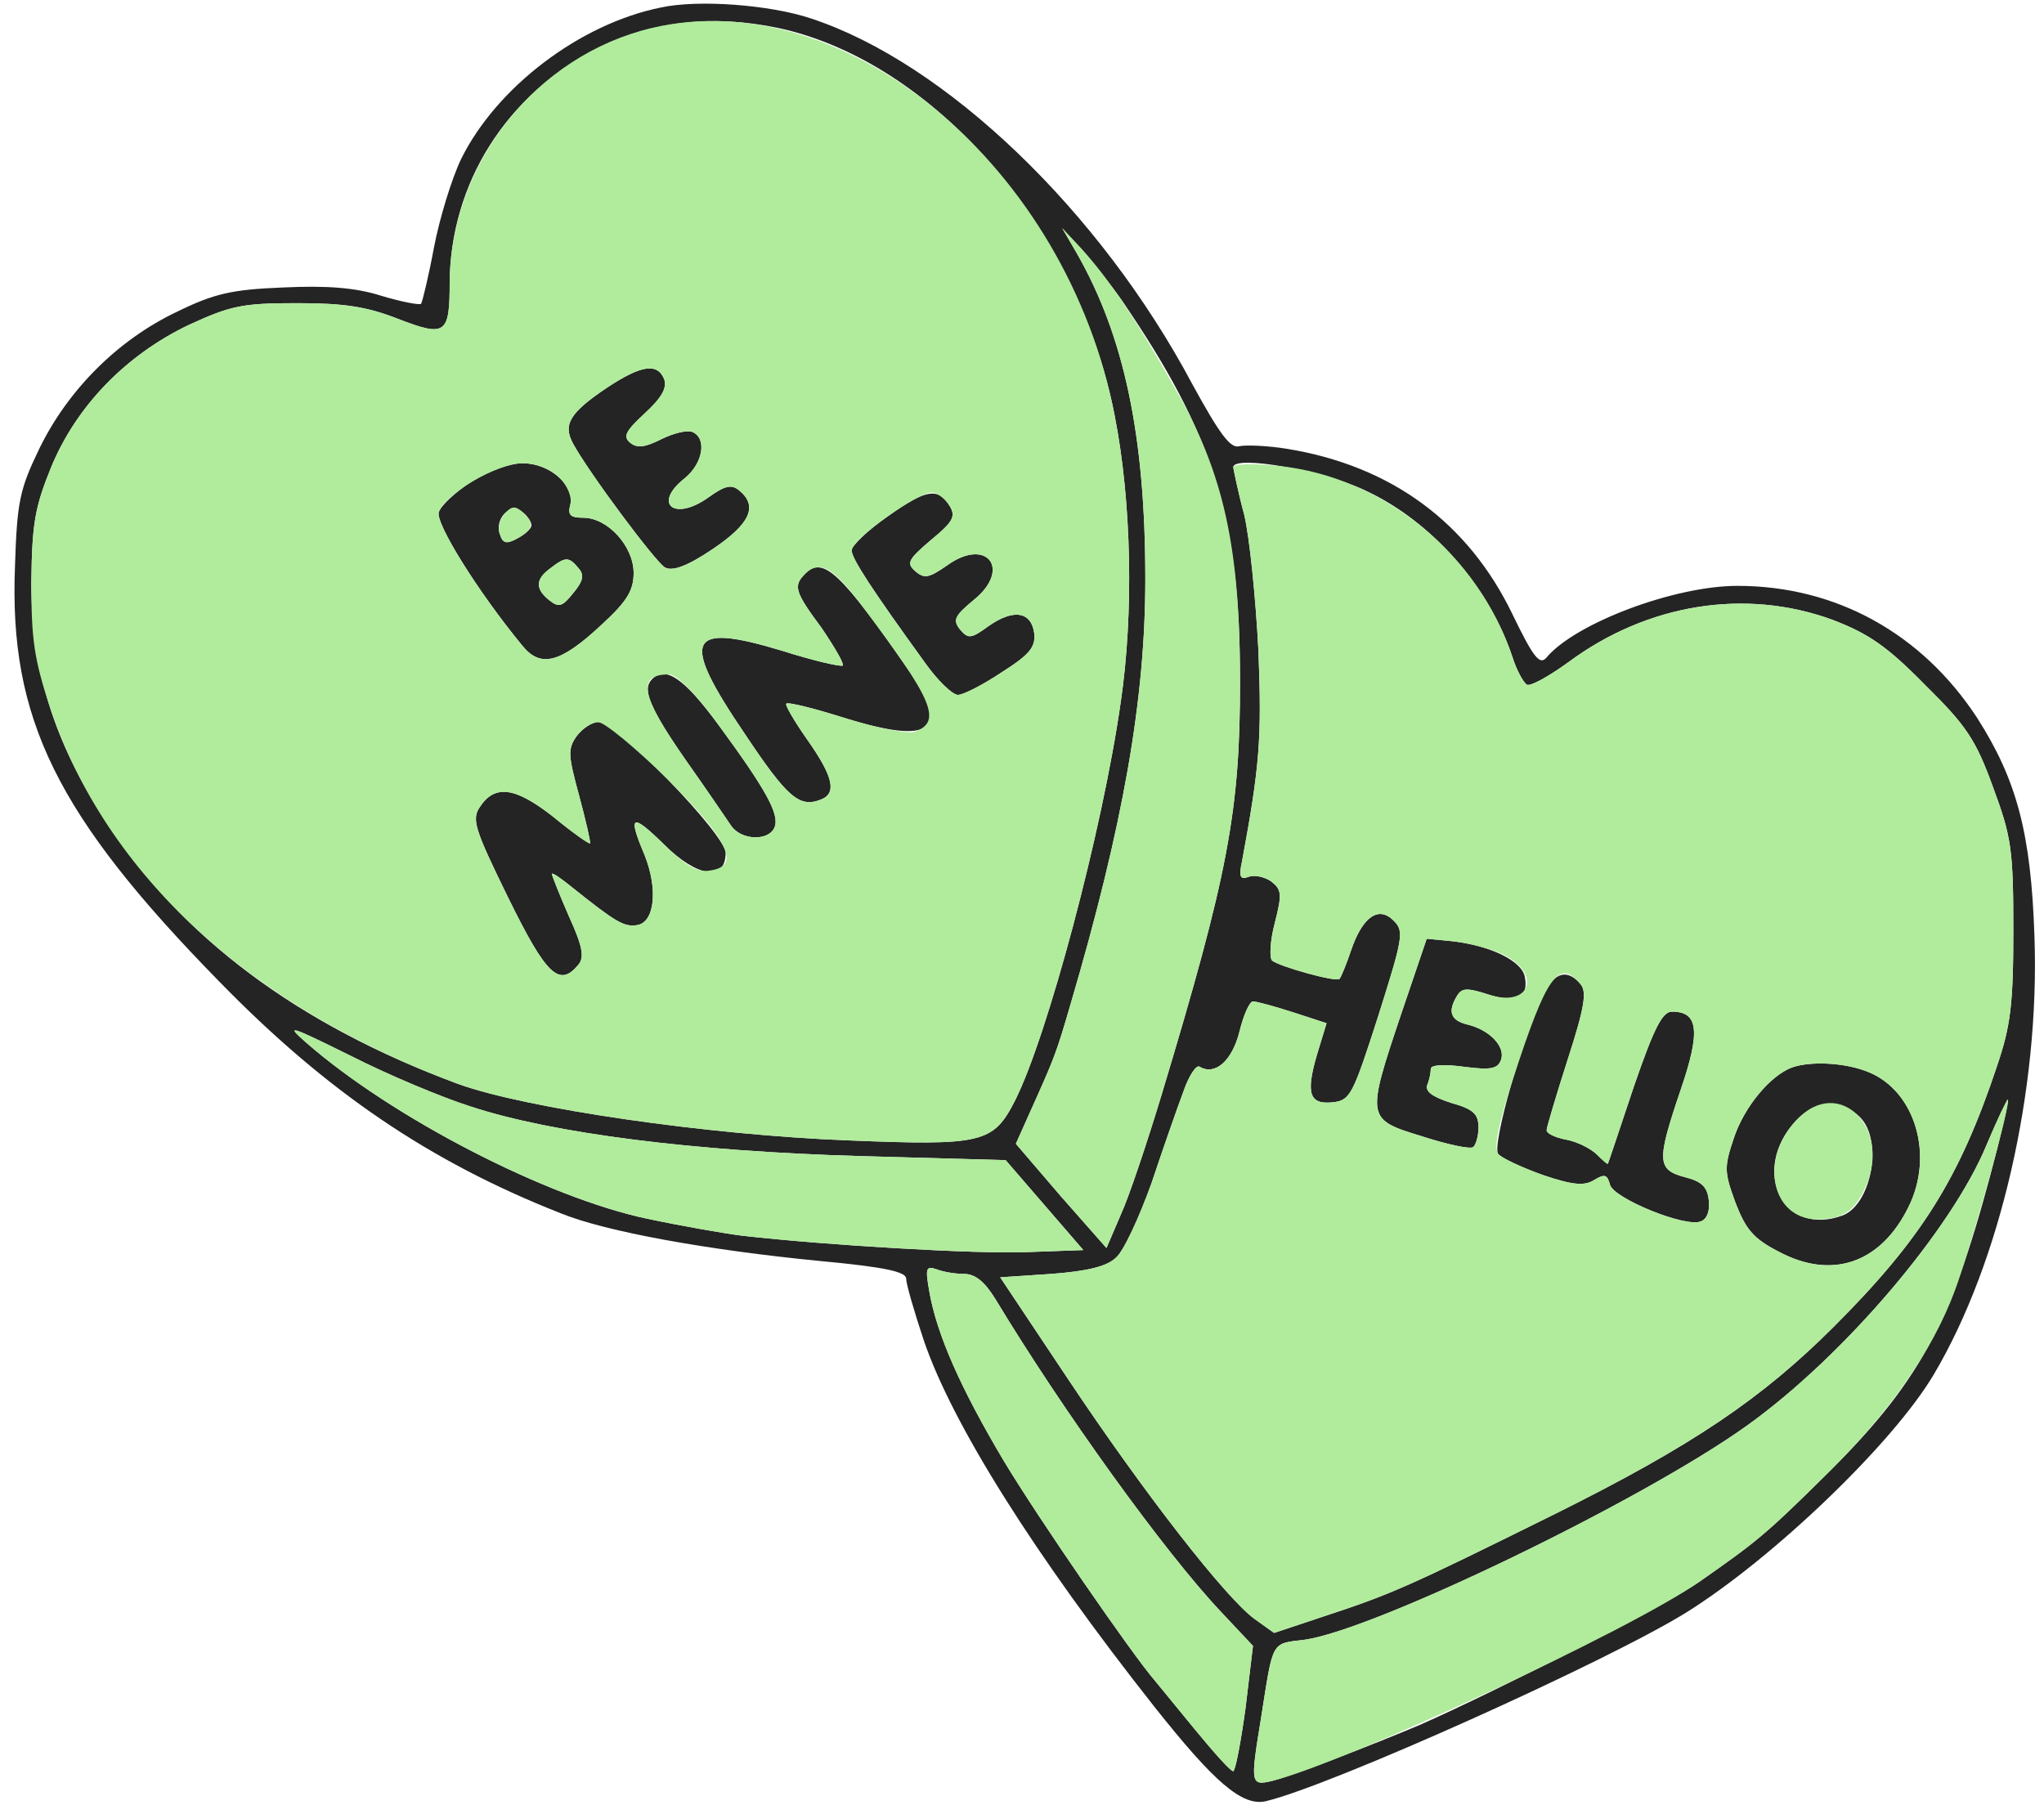
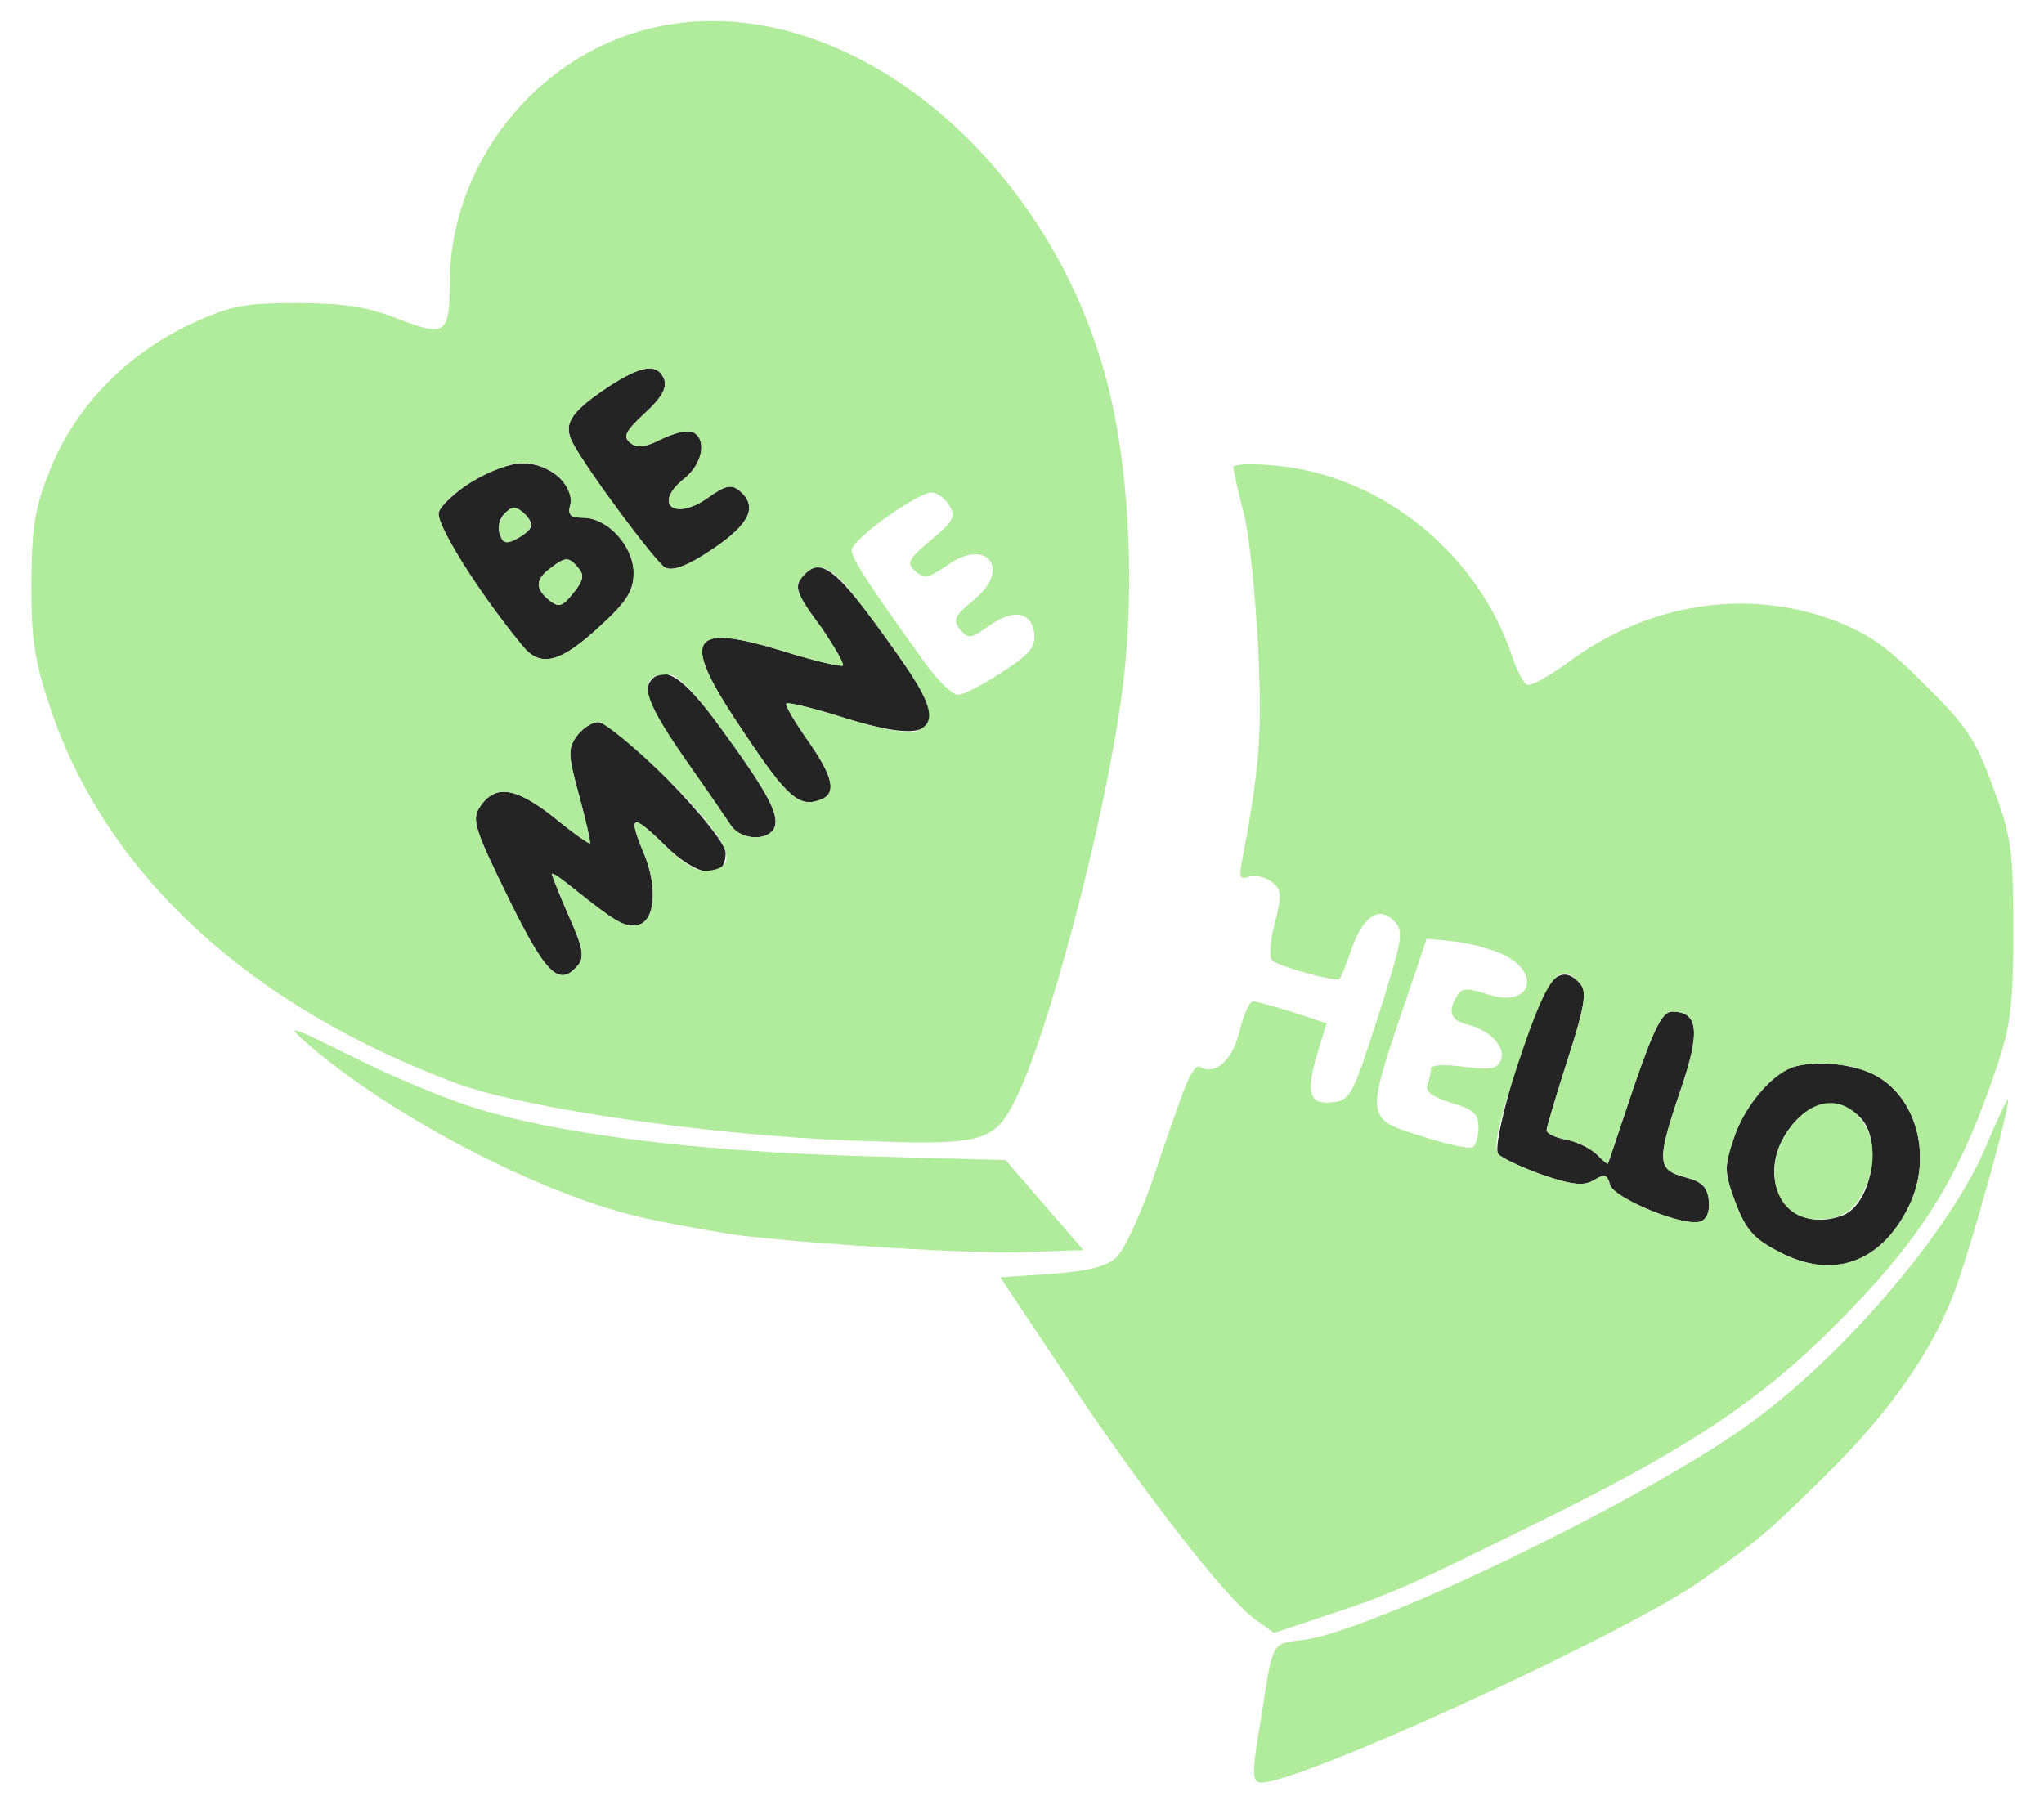
<svg xmlns="http://www.w3.org/2000/svg" version="1.0" width="300pt" height="265pt" viewBox="0 0 300 265" preserveAspectRatio="xMidYMid meet">
  <g transform="translate(0,265) scale(0.1,-0.1)" fill="#242424" stroke="none">
-     <path class="node" id="node1" d="M970 2639 c-119 -24 -241 -117 -293 -222 -14 -29 -32 -88 -40 -130 -8 -43 -17 -80 -19 -83 -3 -2 -29 3 -59 12 -38 12 -80 15 -144 12 -75 -3 -101 -9 -156 -36 -86 -41 -159 -114 -201 -200 -29 -60 -33 -78 -36 -173 -9 -224 61 -366 300 -610 157 -161 308 -264 501 -340 66 -27 216 -54 380 -70 97 -9 127 -16 127 -26 0 -8 12 -49 26 -91 42 -123 162 -314 338 -537 88 -111 129 -147 164 -139 96 23 499 204 617 277 128 80 303 248 363 349 98 165 156 419 148 643 -5 152 -26 230 -84 321 -81 124 -207 194 -352 194 -93 0 -238 -55 -280 -105 -10 -12 -19 -1 -50 63 -65 135 -178 218 -330 243 -30 5 -62 6 -71 4 -13 -4 -29 18 -69 91 -135 254 -362 472 -560 537 -60 20 -165 28 -220 16z m172 -30 c228 -49 441 -294 494 -569 25 -127 28 -291 9 -420 -27 -190 -108 -492 -155 -585 -32 -63 -47 -67 -245 -59 -207 8 -474 47 -573 83 -235 87 -406 215 -517 386 -77 118 -109 224 -109 350 1 86 5 110 29 169 37 90 110 165 202 209 61 28 78 32 158 32 70 0 103 -5 149 -23 70 -27 76 -23 76 53 1 146 83 276 217 344 80 40 169 50 265 30z m504 -399 c136 -199 174 -321 174 -560 0 -191 -17 -282 -116 -610 -21 -69 -47 -147 -59 -173 l-21 -49 -67 76 -66 77 21 47 c36 80 38 85 59 157 78 265 110 449 110 625 0 210 -31 357 -101 479 l-21 36 28 -30 c15 -17 42 -51 59 -75z m360 -281 c96 -45 180 -141 214 -244 6 -19 16 -37 21 -40 5 -3 32 12 61 33 116 86 260 109 388 62 52 -20 79 -38 135 -95 61 -60 75 -81 100 -150 27 -73 30 -91 30 -210 0 -110 -4 -141 -24 -200 -55 -165 -111 -254 -239 -382 -106 -106 -208 -175 -409 -275 -214 -106 -240 -118 -341 -151 l-72 -24 -28 20 c-42 30 -162 184 -274 352 l-100 150 75 5 c53 4 82 11 95 24 11 9 34 59 52 109 17 51 38 111 47 135 8 23 19 40 24 36 22 -13 47 8 58 51 6 25 15 45 20 45 5 0 31 -7 59 -16 l49 -16 -14 -46 c-17 -58 -11 -74 24 -70 25 3 29 12 66 127 36 114 38 124 23 139 -22 23 -46 7 -63 -43 -7 -21 -15 -40 -17 -42 -5 -5 -88 18 -99 27 -4 4 -3 29 4 55 11 43 10 49 -5 61 -10 7 -25 10 -33 7 -13 -5 -15 0 -10 23 26 140 29 180 24 309 -4 77 -13 167 -21 200 -9 33 -15 64 -16 69 0 19 135 -5 196 -35z m-1316 -903 c121 -40 329 -66 571 -73 l215 -6 57 -66 57 -66 -83 -3 c-73 -3 -294 10 -417 24 -25 3 -88 14 -140 25 -147 31 -374 148 -500 258 -32 28 -26 26 65 -19 55 -28 134 -61 175 -74z m2231 -102 c-59 -221 -106 -306 -243 -441 -87 -86 -101 -97 -184 -155 -45 -32 -303 -163 -410 -210 -73 -31 -189 -75 -216 -82 -33 -8 -33 -5 -17 93 18 114 14 108 64 114 104 15 497 205 650 315 142 102 300 288 351 412 16 38 30 67 31 66 2 -1 -10 -52 -26 -112z m-1506 -144 c16 0 30 -11 46 -37 99 -164 248 -371 331 -459 l47 -50 -11 -92 c-7 -51 -15 -92 -18 -92 -4 0 -28 27 -56 61 -27 33 -54 66 -59 72 -33 38 -171 238 -222 323 -63 106 -98 185 -109 248 -6 34 -5 38 10 33 10 -4 28 -7 41 -7z" />
    <path class="node" id="node2" d="M891 2081 c-55 -37 -65 -54 -50 -82 22 -41 121 -174 135 -182 11 -6 33 2 70 27 55 37 67 63 39 86 -11 9 -20 8 -45 -10 -50 -36 -83 -10 -35 28 27 22 33 59 11 68 -8 3 -28 -2 -46 -11 -24 -12 -35 -13 -45 -5 -11 9 -7 17 21 43 25 23 33 37 29 50 -10 25 -34 21 -84 -12z" />
    <path class="node" id="node3" d="M692 1943 c-23 -15 -45 -35 -48 -45 -5 -16 57 -116 122 -195 27 -34 56 -27 117 30 37 34 47 50 47 76 0 39 -38 81 -74 81 -19 0 -23 4 -19 19 7 28 -30 61 -70 61 -19 0 -51 -12 -75 -27z m88 -64 c0 -5 -9 -13 -20 -19 -16 -9 -22 -8 -26 5 -9 23 15 48 32 34 8 -6 14 -15 14 -20z m69 -63 c9 -10 7 -19 -8 -37 -16 -20 -21 -21 -35 -10 -21 17 -20 31 2 47 22 17 27 17 41 0z" />
-     <path class="node" id="node4" d="M1303 1892 c-29 -20 -53 -43 -53 -50 0 -12 31 -59 107 -164 19 -27 41 -48 49 -48 8 0 37 15 64 33 41 26 50 37 48 57 -4 32 -30 37 -67 11 -26 -19 -30 -19 -42 -5 -11 14 -8 20 21 44 55 45 18 92 -40 50 -26 -18 -33 -20 -46 -9 -14 12 -12 17 22 46 33 27 37 35 28 50 -17 28 -35 25 -91 -15z" />
    <path class="node" id="node5" d="M1182 1808 c-18 -18 -16 -26 24 -80 19 -28 33 -52 31 -55 -3 -2 -43 7 -90 22 -139 42 -149 18 -54 -122 62 -93 80 -109 111 -97 25 9 19 34 -19 88 -19 27 -33 51 -31 53 2 3 42 -7 89 -22 124 -38 152 -17 92 69 -101 146 -127 170 -153 144z" />
    <path class="node" id="node6" d="M957 1653 c-15 -15 -4 -42 49 -118 31 -44 61 -88 67 -97 15 -22 56 -23 64 -2 7 19 -12 54 -84 152 -49 66 -76 85 -96 65z" />
    <path class="node" id="node7" d="M846 1569 c-13 -19 -12 -28 4 -87 10 -37 17 -68 16 -70 -2 -1 -26 16 -54 39 -56 44 -86 48 -108 14 -12 -18 -7 -33 42 -133 56 -114 75 -132 103 -98 9 11 6 27 -14 71 -14 32 -25 60 -25 62 0 3 13 -6 29 -19 65 -52 77 -59 96 -56 26 4 31 53 11 103 -25 59 -19 62 28 16 49 -49 91 -55 91 -13 0 27 -160 192 -187 192 -9 0 -23 -9 -32 -21z" />
-     <path class="node" id="node8" d="M2057 1163 c-52 -155 -52 -156 30 -181 37 -12 70 -19 75 -16 4 3 8 16 8 29 0 20 -8 27 -40 36 -28 9 -39 17 -35 27 3 7 5 18 5 23 0 6 20 7 49 3 39 -5 49 -3 54 10 7 19 -16 44 -49 52 -25 6 -30 19 -15 43 7 11 15 11 46 1 41 -13 59 -4 53 26 -4 23 -49 45 -103 52 l-41 4 -37 -109z" />
    <path class="node" id="node9" d="M2267 1193 c-31 -60 -78 -225 -68 -237 5 -6 35 -20 66 -31 44 -15 61 -16 75 -7 15 9 19 8 23 -7 5 -20 110 -63 133 -54 9 3 14 15 12 31 -2 20 -11 28 -35 34 -41 11 -42 23 -6 129 29 85 26 114 -13 114 -14 0 -26 -23 -56 -110 -20 -60 -37 -111 -38 -113 0 -2 -7 4 -16 13 -9 9 -29 19 -45 22 -16 3 -29 9 -29 14 0 4 14 51 31 104 25 77 28 99 19 110 -19 23 -38 18 -53 -12z" />
    <path class="node" id="node10" d="M2630 1083 c-32 -12 -70 -58 -85 -103 -15 -44 -14 -51 2 -95 15 -39 26 -53 63 -72 78 -42 150 -18 191 65 38 76 10 170 -58 198 -33 14 -85 17 -113 7z m100 -73 c34 -34 17 -127 -25 -144 -88 -33 -137 66 -69 139 28 30 67 32 94 5z" />
  </g>
  <g transform="translate(0,265) scale(0.1,-0.1)" fill="#B1EB9C" stroke="none">
    <path class="node" id="node13" d="M957 2609 c-170 -40 -296 -199 -297 -374 0 -76 -6 -80 -76 -53 -46 18 -79 23 -149 23 -80 0 -97 -4 -158 -32 -92 -44 -165 -119 -202 -209 -24 -59 -28 -83 -29 -169 0 -84 4 -113 28 -185 82 -244 293 -438 598 -551 99 -36 366 -75 573 -83 198 -8 213 -4 245 59 47 93 128 395 155 585 19 129 16 293 -9 420 -70 364 -394 636 -679 569z m18 -516 c4 -13 -4 -27 -29 -50 -28 -26 -32 -34 -21 -43 10 -8 21 -7 45 5 18 9 38 14 46 11 22 -9 16 -46 -11 -68 -48 -38 -15 -64 35 -28 25 18 34 19 45 10 28 -23 16 -49 -39 -86 -37 -25 -59 -33 -70 -27 -14 8 -113 141 -135 182 -15 28 -5 45 50 82 50 33 74 37 84 12z m-154 -144 c12 -12 19 -29 16 -40 -4 -15 0 -19 19 -19 36 0 74 -42 74 -81 0 -26 -10 -42 -47 -76 -61 -57 -90 -64 -117 -30 -65 79 -127 179 -122 195 9 27 86 72 123 72 20 0 41 -8 54 -21z m573 -42 c9 -15 5 -23 -28 -50 -34 -29 -36 -34 -22 -46 13 -11 20 -9 46 9 58 42 95 -5 40 -50 -29 -24 -32 -30 -21 -44 12 -14 16 -14 42 5 37 26 63 21 67 -11 2 -20 -7 -31 -48 -57 -27 -18 -56 -33 -64 -33 -8 0 -30 21 -49 48 -76 105 -107 152 -107 164 0 17 101 88 119 85 8 -1 19 -10 25 -20z m-132 -142 c108 -143 121 -174 81 -189 -9 -4 -54 5 -100 19 -47 15 -87 25 -89 22 -2 -2 12 -26 31 -53 38 -54 44 -79 19 -88 -31 -12 -49 4 -111 97 -95 140 -85 164 54 122 47 -15 87 -24 90 -22 2 3 -12 27 -31 55 -40 54 -42 62 -24 80 20 20 40 10 80 -43z m-209 -177 c72 -98 91 -133 84 -152 -8 -21 -49 -20 -64 2 -6 9 -36 53 -67 97 -66 95 -72 125 -24 125 11 0 39 -28 71 -72z m-73 -82 c91 -91 108 -128 61 -134 -17 -3 -36 8 -67 39 -47 46 -53 43 -28 -16 20 -50 15 -99 -11 -103 -19 -3 -31 4 -96 56 -16 13 -29 22 -29 19 0 -2 11 -30 25 -62 20 -44 23 -60 14 -71 -28 -34 -47 -16 -103 98 -49 100 -54 115 -42 133 22 34 52 30 108 -14 28 -23 52 -40 54 -39 1 2 -6 33 -16 70 -16 59 -17 68 -4 87 9 12 23 21 32 21 9 0 55 -38 102 -84z" />
    <path class="node" id="node14" d="M740 1895 c-7 -8 -10 -22 -6 -30 4 -13 10 -14 26 -5 23 13 25 23 6 39 -10 9 -16 8 -26 -4z" />
    <path class="node" id="node15" d="M808 1816 c-22 -16 -23 -30 -2 -47 14 -11 19 -10 35 10 15 18 17 27 8 37 -14 17 -19 17 -41 0z" />
-     <path class="node" id="node16" d="M1580 2279 c70 -122 101 -269 101 -479 0 -176 -32 -360 -110 -625 -21 -72 -23 -77 -59 -157 l-21 -47 66 -77 67 -76 21 49 c12 26 38 104 59 173 99 328 116 419 116 610 0 198 -24 306 -96 431 -57 101 -99 163 -137 204 l-28 30 21 -36z" />
    <path class="node" id="node17" d="M1810 1964 c1 -5 7 -36 16 -69 8 -33 17 -123 21 -200 5 -129 2 -169 -24 -309 -5 -23 -3 -28 10 -23 8 3 23 0 33 -7 15 -12 16 -18 5 -61 -7 -26 -8 -51 -4 -55 11 -9 94 -32 99 -27 2 2 10 21 17 42 17 50 41 66 63 43 15 -15 13 -25 -23 -139 -37 -115 -41 -124 -66 -127 -35 -4 -41 12 -24 70 l14 46 -49 16 c-28 9 -54 16 -59 16 -5 0 -14 -20 -20 -45 -11 -43 -36 -64 -58 -51 -5 4 -16 -13 -24 -36 -9 -24 -30 -84 -47 -135 -18 -50 -41 -100 -52 -109 -13 -13 -42 -20 -95 -24 l-75 -5 100 -150 c112 -168 232 -322 274 -352 l28 -20 72 24 c101 33 127 45 341 151 201 100 303 169 409 275 128 128 184 217 239 382 20 59 24 90 24 200 0 119 -3 137 -30 210 -25 69 -39 90 -100 150 -56 57 -83 75 -135 95 -128 47 -272 24 -388 -62 -29 -21 -56 -36 -61 -33 -5 3 -15 21 -21 40 -50 151 -189 265 -343 281 -38 4 -67 3 -67 -2z m396 -715 c58 -28 40 -79 -21 -59 -31 10 -39 10 -46 -1 -15 -24 -10 -37 15 -43 33 -8 56 -33 49 -52 -5 -13 -15 -15 -54 -10 -29 4 -49 3 -49 -3 0 -5 -2 -16 -5 -23 -4 -10 7 -18 35 -27 32 -9 40 -16 40 -36 0 -13 -4 -26 -8 -29 -5 -3 -38 4 -75 16 -82 25 -82 26 -30 181 l37 109 41 -4 c23 -3 54 -11 71 -19z m114 -44 c9 -11 6 -33 -19 -110 -17 -53 -31 -100 -31 -104 0 -5 13 -11 29 -14 16 -3 36 -13 45 -22 9 -9 16 -15 16 -13 1 2 18 53 38 113 30 87 42 110 56 110 39 0 42 -29 13 -114 -36 -106 -35 -118 6 -129 24 -6 33 -14 35 -34 2 -16 -3 -28 -12 -31 -23 -9 -128 34 -133 54 -4 15 -8 16 -23 7 -14 -9 -31 -8 -75 7 -31 11 -61 25 -66 31 -7 8 0 44 22 111 49 151 67 177 99 138z m423 -129 c68 -28 96 -122 58 -198 -41 -83 -113 -107 -191 -65 -37 19 -48 33 -63 72 -16 44 -17 51 -2 95 15 45 53 91 85 103 28 10 80 7 113 -7z" />
    <path class="node" id="node18" d="M2636 1005 c-54 -58 -36 -144 31 -145 35 0 53 11 68 41 46 89 -35 174 -99 104z" />
    <path class="node" id="node19" d="M450 1119 c126 -110 353 -227 500 -258 52 -11 115 -22 140 -25 123 -14 344 -27 417 -24 l83 3 -57 66 -57 66 -215 6 c-242 7 -450 33 -571 73 -41 13 -120 46 -175 74 -91 45 -97 47 -65 19z" />
    <path class="node" id="node20" d="M2916 970 c-51 -124 -209 -310 -351 -412 -153 -110 -546 -300 -650 -315 -50 -6 -46 0 -64 -114 -16 -98 -16 -101 17 -93 105 26 525 221 626 292 83 58 97 69 184 155 94 92 158 183 191 272 23 61 83 276 78 281 -1 1 -15 -28 -31 -66z" />
-     <path class="node" id="node21" d="M1364 754 c11 -63 46 -142 109 -248 51 -85 189 -285 222 -323 5 -6 32 -39 59 -72 28 -34 52 -61 56 -61 3 0 11 41 18 92 l11 92 -47 50 c-83 88 -232 295 -331 459 -16 26 -30 37 -46 37 -13 0 -31 3 -41 7 -15 5 -16 1 -10 -33z" />
  </g>
</svg>